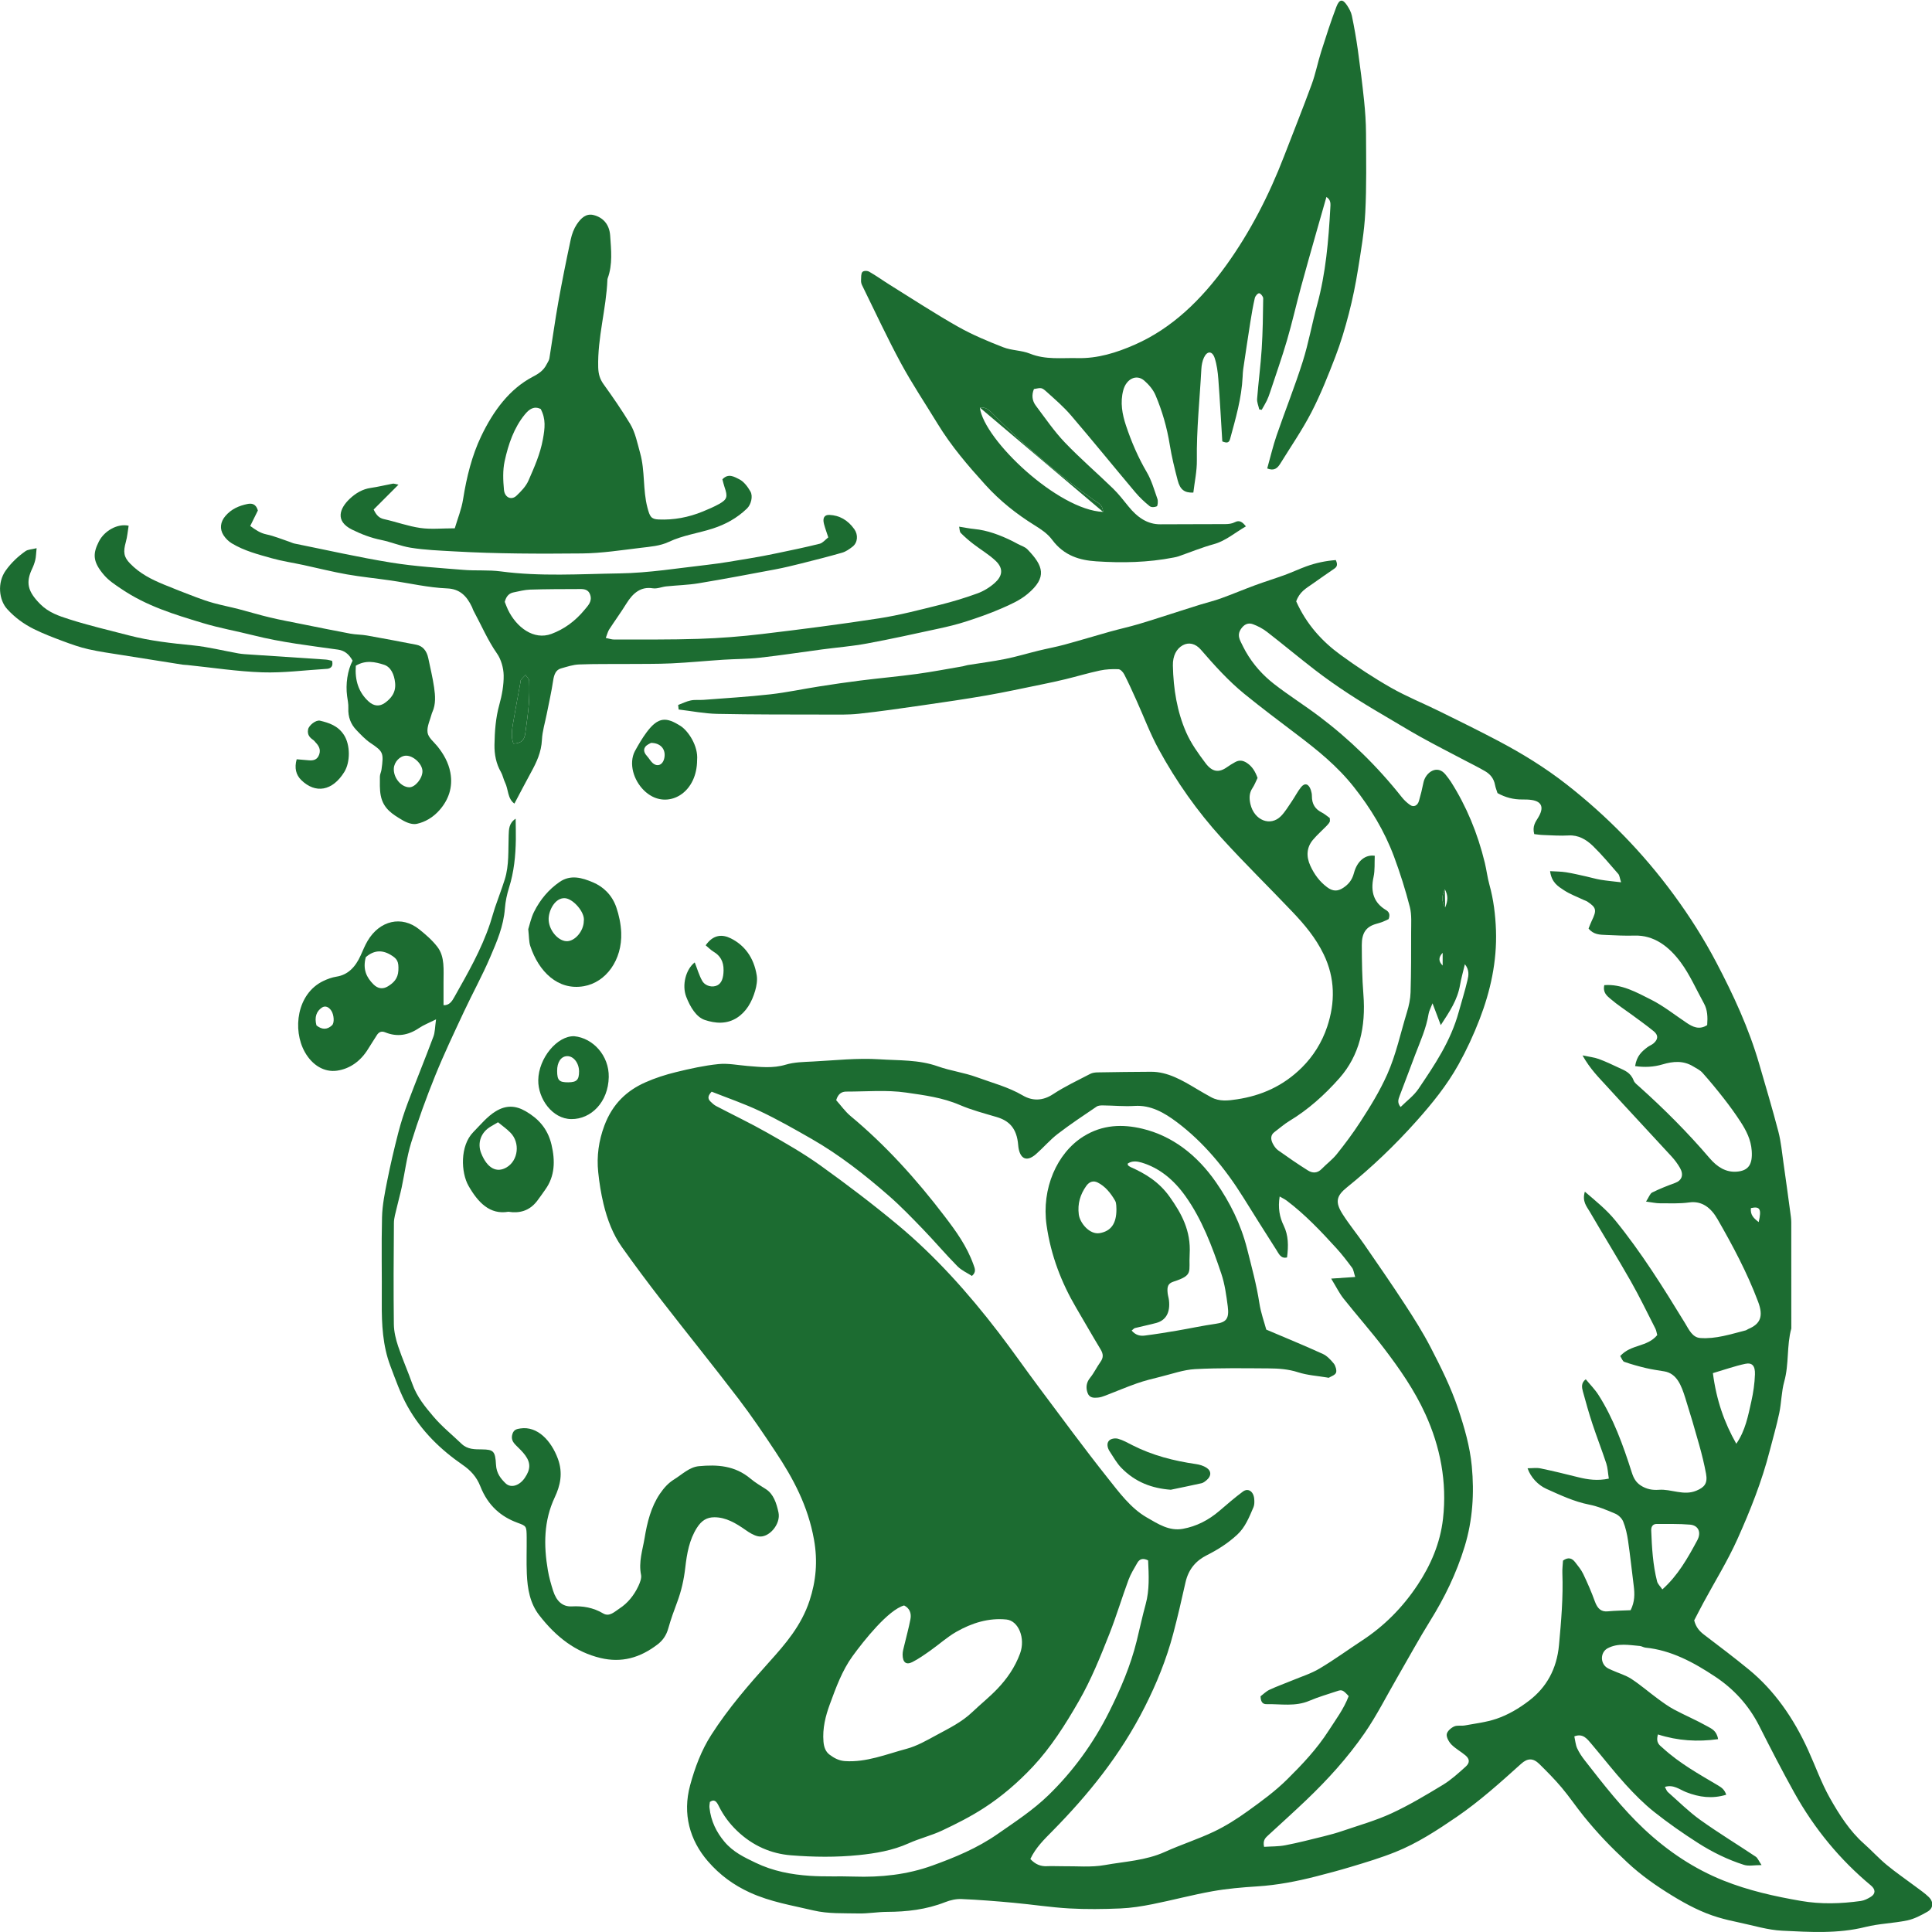
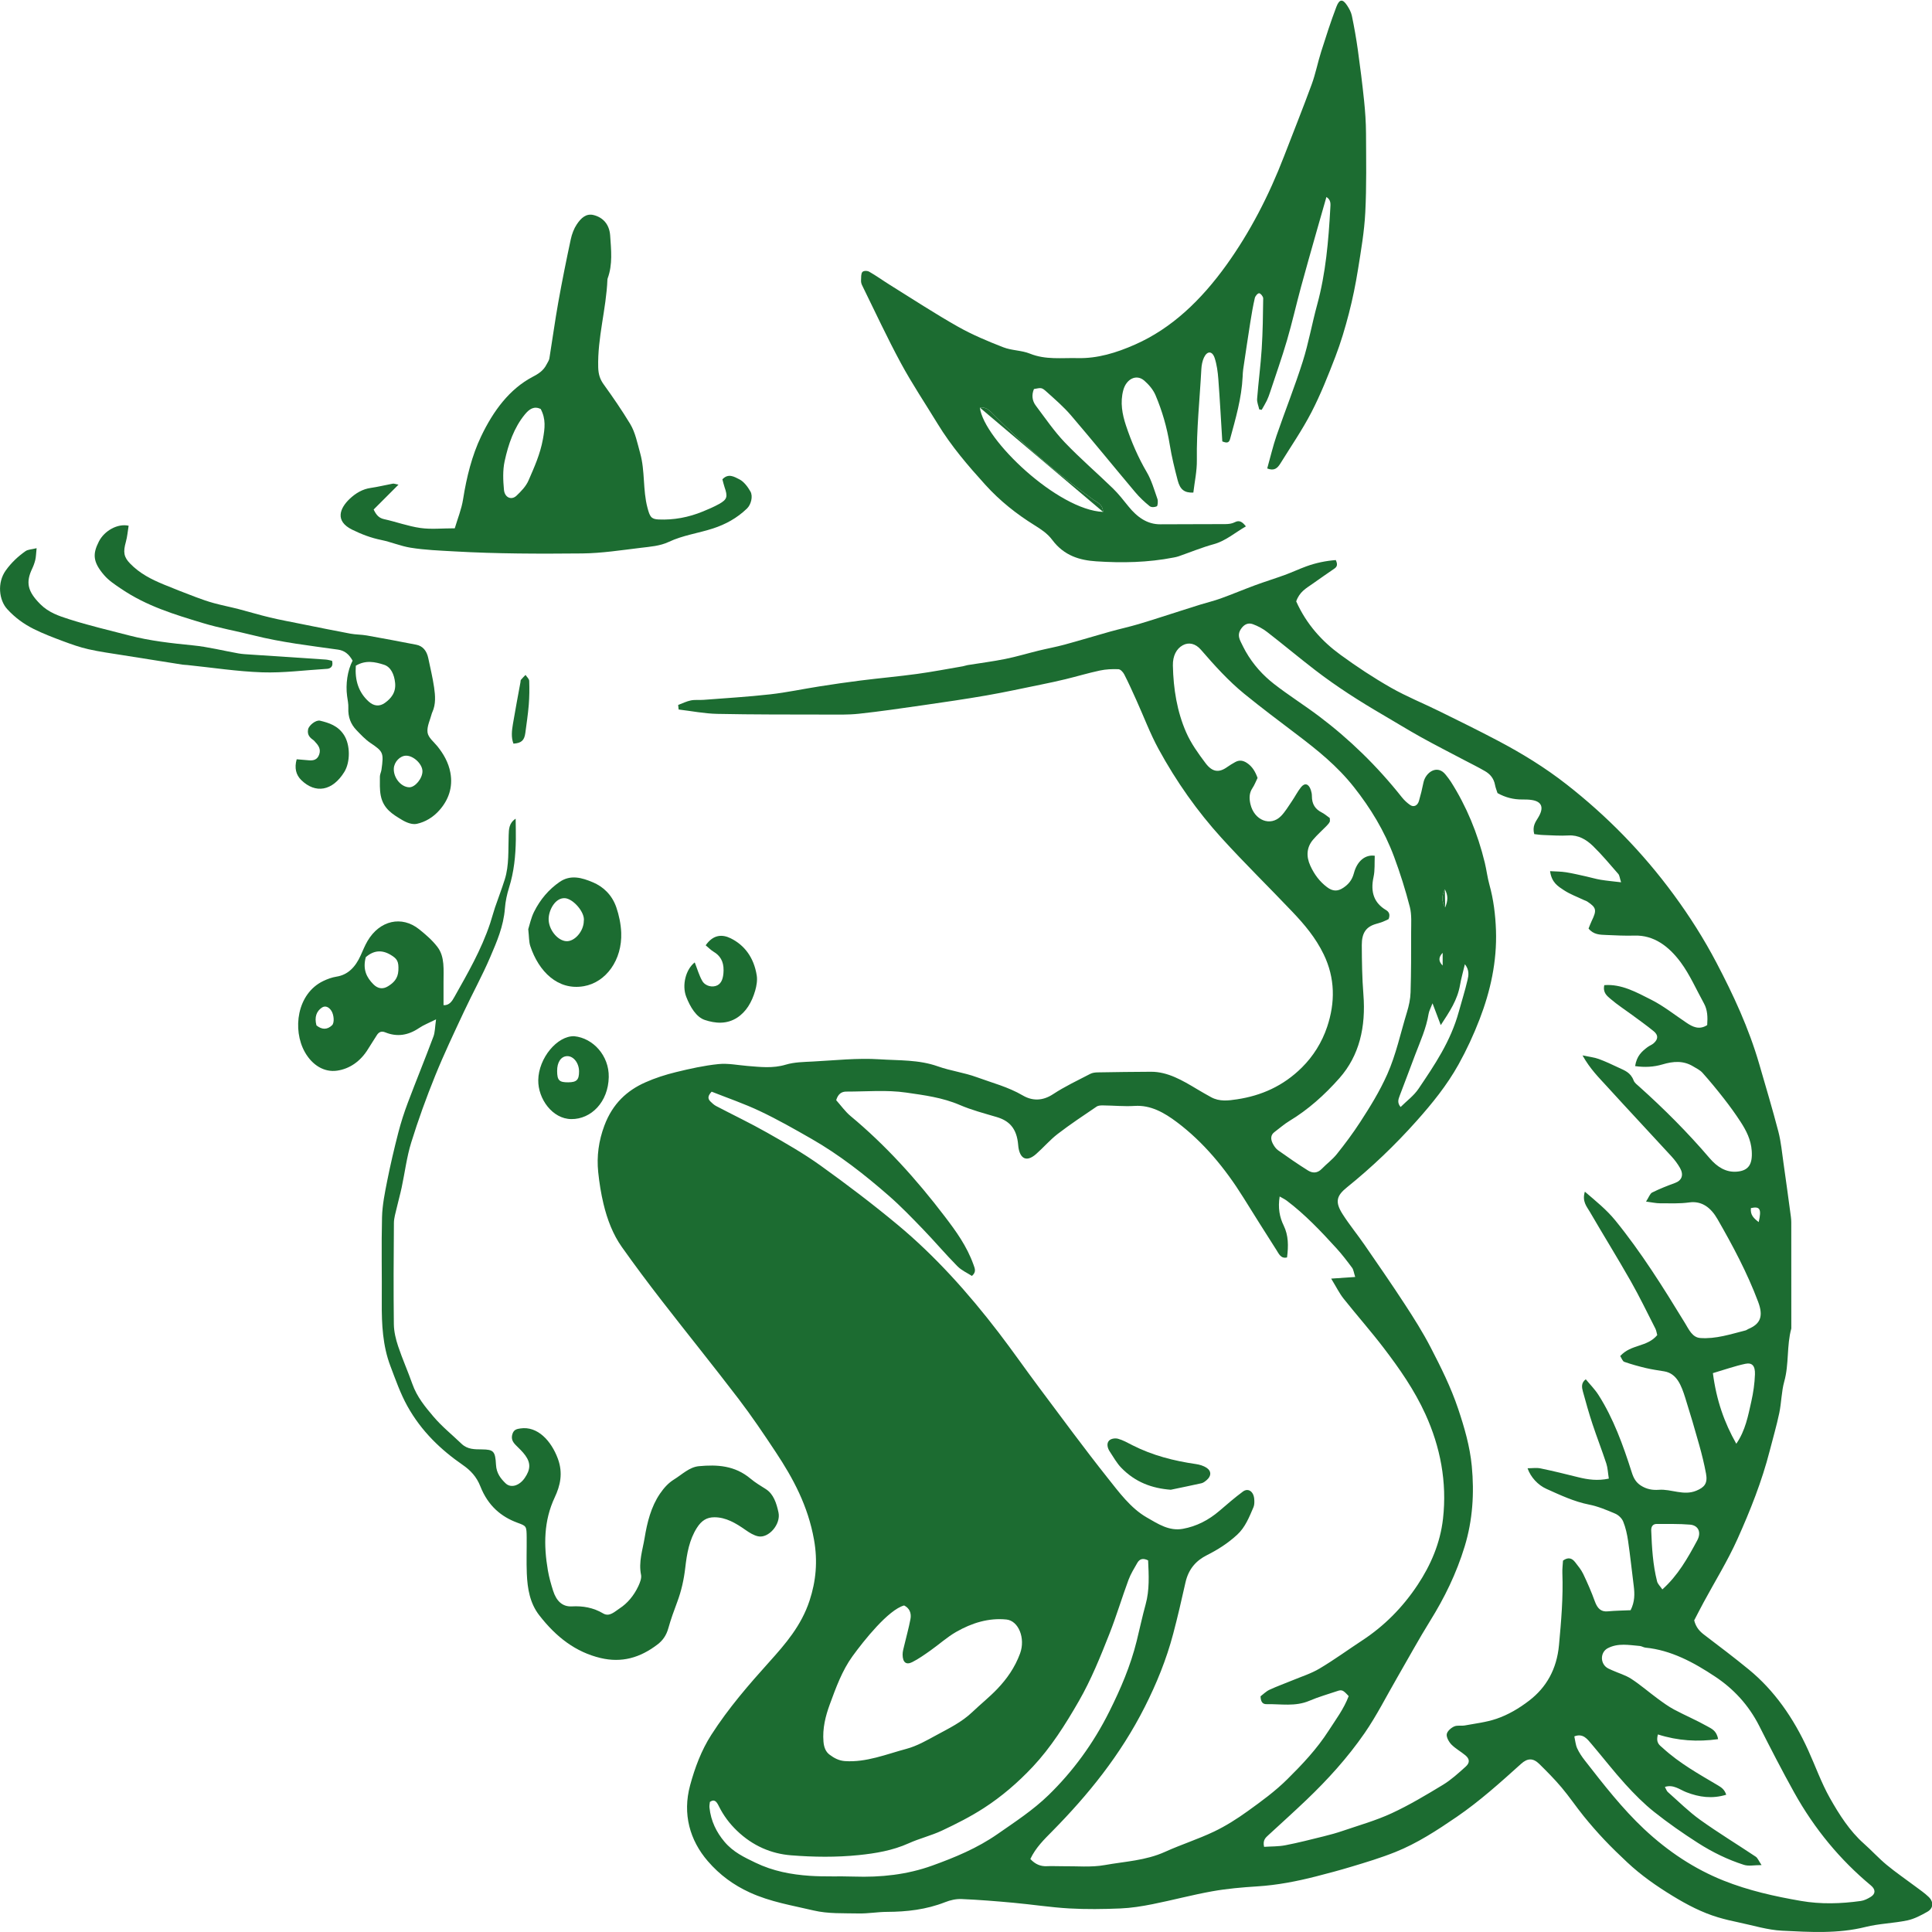
<svg xmlns="http://www.w3.org/2000/svg" version="1.1" id="Слой_1" x="0px" y="0px" width="100px" height="100px" viewBox="0 0 100 100" enable-background="new 0 0 100 100" xml:space="preserve">
  <g>
    <g>
      <path fill="#1C6C31" d="M35.101,36.489c0.218-0.081,0.432-0.19,0.654-0.235c0.216-0.044,0.441-0.013,0.661-0.03    c1.148-0.089,2.299-0.156,3.444-0.285c0.858-0.096,1.709-0.28,2.565-0.413c0.705-0.11,1.412-0.215,2.119-0.303    c0.976-0.122,1.956-0.209,2.931-0.342c0.789-0.108,1.574-0.26,2.361-0.394c0.084-0.014,0.165-0.049,0.248-0.062    c0.651-0.105,1.304-0.187,1.952-0.318c0.578-0.116,1.149-0.29,1.724-0.43c0.445-0.109,0.895-0.19,1.337-0.31    c0.788-0.214,1.572-0.454,2.359-0.674c0.494-0.138,0.993-0.246,1.485-0.392c0.737-0.22,1.47-0.463,2.205-0.696    c0.325-0.103,0.65-0.209,0.976-0.309c0.355-0.109,0.716-0.195,1.067-0.322c0.592-0.214,1.176-0.461,1.767-0.679    c0.513-0.189,1.034-0.349,1.547-0.536c0.372-0.136,0.736-0.307,1.108-0.443c0.501-0.183,1.014-0.287,1.529-0.327    c0.098,0.214,0.082,0.338-0.073,0.442c-0.384,0.258-0.762,0.531-1.143,0.796c-0.32,0.223-0.665,0.41-0.833,0.901    c0.533,1.189,1.342,2.072,2.285,2.76c0.848,0.619,1.721,1.195,2.616,1.705c0.82,0.467,1.685,0.813,2.525,1.228    c1.009,0.497,2.02,0.994,3.019,1.521c1.234,0.651,2.433,1.383,3.568,2.273c2.049,1.606,3.904,3.481,5.535,5.703    c0.812,1.105,1.555,2.274,2.206,3.514c0.869,1.657,1.67,3.375,2.213,5.246c0.337,1.163,0.685,2.322,0.991,3.497    c0.137,0.527,0.187,1.088,0.266,1.636c0.12,0.833,0.232,1.668,0.345,2.502c0.025,0.184,0.056,0.371,0.056,0.557    c0.004,1.831,0.002,3.662,0.002,5.492c-0.245,0.888-0.113,1.848-0.365,2.744c-0.146,0.52-0.146,1.099-0.259,1.637    c-0.137,0.653-0.325,1.291-0.49,1.936c-0.41,1.603-1.013,3.108-1.668,4.57c-0.514,1.147-1.169,2.198-1.76,3.294    c-0.167,0.31-0.328,0.626-0.485,0.927c0.094,0.371,0.29,0.574,0.526,0.753c0.771,0.587,1.545,1.17,2.299,1.789    c1.308,1.072,2.31,2.494,3.073,4.173c0.374,0.823,0.685,1.698,1.119,2.469c0.493,0.876,1.037,1.723,1.757,2.362    c0.404,0.358,0.778,0.77,1.19,1.111c0.484,0.4,0.996,0.748,1.494,1.122c0.23,0.173,0.47,0.334,0.681,0.538    c0.268,0.26,0.244,0.587-0.069,0.765c-0.334,0.189-0.684,0.374-1.043,0.449c-0.716,0.149-1.452,0.161-2.162,0.339    c-1.432,0.358-2.873,0.263-4.309,0.193c-0.751-0.036-1.496-0.271-2.243-0.427c-0.364-0.076-0.728-0.16-1.087-0.268    c-0.819-0.245-1.589-0.646-2.342-1.106c-0.825-0.504-1.625-1.058-2.358-1.746c-0.401-0.376-0.799-0.76-1.181-1.164    c-0.368-0.39-0.725-0.799-1.068-1.223c-0.389-0.481-0.742-1.007-1.139-1.477c-0.363-0.431-0.756-0.826-1.15-1.215    c-0.327-0.322-0.616-0.311-0.947-0.012c-1.078,0.973-2.158,1.943-3.33,2.745c-1.023,0.7-2.054,1.372-3.178,1.821    c-0.753,0.301-1.515,0.531-2.282,0.761c-0.604,0.182-1.209,0.344-1.817,0.499c-1.01,0.259-2.02,0.453-3.05,0.518    c-0.776,0.049-1.555,0.116-2.324,0.253c-1.036,0.185-2.06,0.461-3.094,0.667c-0.551,0.11-1.108,0.199-1.665,0.222    c-0.882,0.037-1.767,0.049-2.648-0.001c-0.963-0.055-1.922-0.205-2.884-0.293c-0.895-0.082-1.792-0.155-2.689-0.193    c-0.283-0.012-0.58,0.055-0.851,0.162c-0.98,0.385-1.985,0.498-3.007,0.502c-0.491,0.002-0.981,0.092-1.471,0.082    c-0.779-0.017-1.575,0.024-2.333-0.155c-1.106-0.262-2.229-0.439-3.305-0.933c-0.824-0.378-1.546-0.898-2.171-1.623    c-0.928-1.077-1.315-2.437-0.913-3.921c0.246-0.909,0.582-1.811,1.095-2.61c0.899-1.401,1.945-2.601,3.014-3.79    c0.822-0.914,1.646-1.861,2.073-3.158c0.332-1.008,0.431-2.038,0.231-3.157c-0.313-1.757-1.08-3.171-1.971-4.518    c-0.624-0.944-1.257-1.883-1.934-2.769c-1.307-1.712-2.653-3.377-3.971-5.077c-0.706-0.911-1.4-1.838-2.072-2.787    c-0.457-0.645-0.754-1.418-0.949-2.234c-0.127-0.531-0.215-1.082-0.272-1.632c-0.087-0.835,0.027-1.633,0.317-2.411    c0.43-1.154,1.187-1.825,2.115-2.239c0.517-0.231,1.056-0.402,1.596-0.534c0.725-0.177,1.457-0.34,2.193-0.415    c0.497-0.051,1.006,0.056,1.509,0.097c0.657,0.053,1.306,0.133,1.968-0.065c0.455-0.137,0.941-0.14,1.415-0.165    c1.149-0.06,2.303-0.19,3.447-0.115c1.005,0.067,2.027,0.013,3.019,0.365c0.661,0.235,1.357,0.32,2.016,0.562    c0.798,0.293,1.618,0.499,2.383,0.946c0.498,0.291,1.029,0.284,1.562-0.066c0.617-0.405,1.276-0.714,1.922-1.05    c0.12-0.063,0.264-0.078,0.397-0.08c0.916-0.016,1.833-0.028,2.75-0.032c0.87-0.004,1.628,0.446,2.385,0.899    c0.24,0.144,0.482,0.282,0.726,0.416c0.437,0.24,0.895,0.179,1.348,0.111c1.238-0.188,2.379-0.675,3.361-1.653    c0.575-0.572,1.029-1.287,1.301-2.1c0.419-1.251,0.417-2.519-0.18-3.751c-0.423-0.872-0.999-1.547-1.611-2.192    c-1.219-1.284-2.476-2.511-3.674-3.829c-1.251-1.377-2.336-2.908-3.264-4.609c-0.436-0.8-0.766-1.685-1.148-2.529    c-0.202-0.447-0.403-0.897-0.625-1.329c-0.063-0.123-0.197-0.266-0.303-0.27c-0.32-0.013-0.647,0.002-0.962,0.069    c-0.594,0.127-1.18,0.303-1.771,0.447c-0.413,0.101-0.828,0.189-1.244,0.274c-0.951,0.194-1.901,0.402-2.855,0.568    c-1.088,0.189-2.18,0.348-3.271,0.505c-1.108,0.159-2.216,0.322-3.327,0.442c-0.574,0.062-1.154,0.044-1.731,0.043    c-1.868-0.004-3.736,0.003-5.603-0.036c-0.667-0.014-1.332-0.147-1.998-0.226C35.117,36.643,35.109,36.566,35.101,36.489z     M88.364,53.059c0.031-0.424,0.014-0.792-0.166-1.119c-0.395-0.716-0.734-1.494-1.203-2.128c-0.622-0.841-1.399-1.416-2.39-1.386    c-0.492,0.015-0.984-0.011-1.476-0.032c-0.32-0.013-0.648-0.014-0.906-0.333c0.055-0.134,0.101-0.266,0.16-0.388    c0.274-0.564,0.248-0.694-0.221-1.006c-0.059-0.039-0.127-0.056-0.19-0.086c-0.344-0.165-0.703-0.293-1.026-0.506    c-0.295-0.195-0.635-0.387-0.715-0.985c0.301,0.019,0.565,0.017,0.825,0.058c0.35,0.055,0.697,0.14,1.044,0.216    c0.249,0.055,0.496,0.131,0.747,0.172c0.327,0.054,0.656,0.082,1.06,0.131c-0.071-0.222-0.082-0.359-0.143-0.429    c-0.429-0.492-0.85-0.999-1.31-1.446c-0.357-0.348-0.769-0.578-1.259-0.549c-0.44,0.026-0.882-0.008-1.323-0.023    c-0.162-0.005-0.323-0.032-0.461-0.047c-0.106-0.403,0.061-0.622,0.202-0.852c0.311-0.51,0.204-0.827-0.318-0.912    c-0.168-0.027-0.339-0.029-0.508-0.028c-0.445,0.004-0.869-0.103-1.277-0.331c-0.045-0.145-0.101-0.276-0.127-0.416    c-0.065-0.358-0.267-0.572-0.514-0.717c-0.363-0.212-0.737-0.393-1.106-0.588c-0.742-0.392-1.489-0.771-2.224-1.18    c-0.665-0.37-1.318-0.774-1.978-1.159c-1.195-0.697-2.369-1.444-3.491-2.307c-0.836-0.643-1.651-1.327-2.486-1.973    c-0.225-0.174-0.479-0.308-0.735-0.402c-0.238-0.088-0.457-0.003-0.629,0.264c-0.161,0.25-0.096,0.458,0.016,0.681    c0.078,0.154,0.151,0.312,0.236,0.46c0.392,0.689,0.899,1.243,1.469,1.687c0.762,0.593,1.569,1.098,2.338,1.678    c1.564,1.179,2.995,2.566,4.276,4.182c0.127,0.16,0.279,0.302,0.439,0.41c0.183,0.124,0.38,0.026,0.449-0.211    c0.09-0.31,0.169-0.625,0.232-0.945c0.106-0.536,0.717-0.969,1.151-0.416c0.093,0.119,0.189,0.236,0.271,0.365    c0.802,1.261,1.385,2.661,1.756,4.193c0.09,0.374,0.135,0.766,0.238,1.134c0.214,0.769,0.312,1.565,0.34,2.365    c0.055,1.617-0.288,3.147-0.845,4.594c-0.312,0.812-0.679,1.603-1.092,2.345c-0.608,1.091-1.372,2.028-2.165,2.918    c-1.129,1.267-2.336,2.417-3.617,3.449c-0.545,0.439-0.617,0.759-0.217,1.386c0.351,0.55,0.76,1.045,1.128,1.579    c0.704,1.021,1.409,2.039,2.09,3.083c0.471,0.722,0.936,1.457,1.339,2.236c0.527,1.019,1.043,2.049,1.421,3.174    c0.322,0.96,0.609,1.942,0.706,2.963c0.134,1.404,0.047,2.8-0.367,4.158c-0.43,1.408-1.048,2.665-1.788,3.854    c-0.59,0.949-1.13,1.944-1.694,2.917c-0.562,0.97-1.074,1.991-1.699,2.895c-0.891,1.288-1.921,2.416-3.009,3.456    c-0.647,0.618-1.308,1.213-1.964,1.817c-0.147,0.136-0.308,0.26-0.229,0.613c0.368-0.025,0.741-0.013,1.103-0.083    c0.667-0.128,1.328-0.3,1.991-0.463c0.331-0.082,0.661-0.172,0.986-0.284c0.844-0.289,1.704-0.529,2.521-0.907    c0.907-0.419,1.784-0.944,2.655-1.472c0.419-0.254,0.803-0.604,1.182-0.946c0.221-0.2,0.204-0.396-0.017-0.581    c-0.234-0.196-0.501-0.337-0.719-0.555c-0.127-0.127-0.272-0.378-0.248-0.537c0.024-0.162,0.229-0.334,0.384-0.403    c0.167-0.075,0.371-0.019,0.554-0.053c0.549-0.102,1.109-0.164,1.641-0.346c0.597-0.204,1.159-0.532,1.694-0.944    c0.882-0.679,1.423-1.62,1.538-2.873c0.113-1.234,0.221-2.474,0.174-3.723c-0.008-0.223,0.022-0.447,0.033-0.646    c0.261-0.188,0.46-0.138,0.629,0.083c0.147,0.193,0.309,0.381,0.416,0.605c0.22,0.461,0.427,0.934,0.603,1.422    c0.135,0.374,0.325,0.548,0.663,0.517c0.403-0.038,0.808-0.041,1.188-0.059c0.22-0.436,0.215-0.842,0.162-1.26    c-0.099-0.777-0.18-1.558-0.293-2.331c-0.05-0.342-0.127-0.691-0.253-0.999c-0.074-0.179-0.253-0.341-0.414-0.409    c-0.443-0.189-0.895-0.379-1.356-0.469c-0.769-0.152-1.486-0.49-2.208-0.815c-0.428-0.193-0.809-0.595-0.972-1.064    c0.245,0,0.465-0.037,0.675,0.007c0.649,0.134,1.294,0.293,1.939,0.454c0.511,0.128,1.019,0.198,1.593,0.074    c-0.049-0.307-0.057-0.56-0.13-0.781c-0.227-0.688-0.489-1.359-0.717-2.046c-0.182-0.552-0.341-1.116-0.495-1.681    c-0.058-0.211-0.1-0.448,0.148-0.633c0.218,0.265,0.466,0.511,0.658,0.811c0.771,1.207,1.274,2.595,1.724,4.01    c0.099,0.312,0.222,0.517,0.466,0.677c0.302,0.197,0.616,0.246,0.935,0.222c0.648-0.049,1.28,0.322,1.941,0.046    c0.418-0.174,0.594-0.375,0.501-0.882c-0.093-0.503-0.216-1-0.353-1.488c-0.228-0.816-0.467-1.628-0.721-2.432    c-0.202-0.639-0.431-1.263-1.086-1.374c-0.316-0.053-0.634-0.096-0.947-0.17c-0.379-0.09-0.756-0.194-1.127-0.324    c-0.084-0.029-0.137-0.191-0.208-0.299c0.569-0.625,1.383-0.446,1.917-1.084c-0.031-0.11-0.046-0.237-0.097-0.337    c-0.419-0.822-0.822-1.658-1.273-2.452c-0.69-1.214-1.422-2.392-2.122-3.597c-0.157-0.27-0.408-0.531-0.255-1.038    c0.571,0.492,1.117,0.925,1.577,1.49c1.333,1.636,2.478,3.464,3.605,5.311c0.204,0.334,0.379,0.744,0.792,0.774    c0.803,0.059,1.571-0.198,2.345-0.394c0.049-0.012,0.092-0.052,0.14-0.072c0.64-0.266,0.787-0.671,0.511-1.406    c-0.572-1.521-1.32-2.915-2.102-4.278c-0.341-0.594-0.808-0.959-1.464-0.868c-0.503,0.07-1.016,0.045-1.525,0.044    c-0.198,0-0.397-0.047-0.712-0.088c0.145-0.224,0.208-0.416,0.316-0.469c0.387-0.192,0.786-0.349,1.186-0.495    c0.35-0.128,0.462-0.415,0.256-0.777c-0.124-0.217-0.275-0.417-0.437-0.594c-1.114-1.214-2.24-2.413-3.35-3.632    c-0.416-0.457-0.86-0.888-1.259-1.599c0.356,0.076,0.604,0.099,0.837,0.184c0.353,0.129,0.698,0.293,1.043,0.455    c0.296,0.139,0.608,0.243,0.764,0.653c0.051,0.135,0.186,0.229,0.293,0.325c1.275,1.143,2.498,2.363,3.641,3.701    c0.395,0.462,0.849,0.745,1.411,0.699c0.593-0.049,0.819-0.362,0.77-1.077c-0.04-0.583-0.288-1.055-0.572-1.494    c-0.272-0.42-0.565-0.822-0.867-1.21c-0.357-0.458-0.725-0.905-1.107-1.333c-0.132-0.148-0.316-0.23-0.48-0.331    c-0.516-0.316-1.048-0.267-1.587-0.107c-0.458,0.136-0.919,0.161-1.422,0.089c0.081-0.534,0.356-0.766,0.641-0.982    c0.1-0.076,0.219-0.114,0.314-0.196c0.244-0.214,0.252-0.426,0.004-0.629c-0.362-0.296-0.74-0.563-1.113-0.839    c-0.373-0.276-0.762-0.524-1.118-0.831c-0.173-0.149-0.411-0.32-0.324-0.713c0.885-0.072,1.662,0.368,2.432,0.756    c0.631,0.318,1.213,0.783,1.815,1.185C87.618,53.159,87.956,53.32,88.364,53.059z M66.617,65.084    c-0.323,0.081-0.428-0.197-0.554-0.392c-0.573-0.892-1.136-1.794-1.699-2.696c-0.965-1.547-2.085-2.889-3.444-3.911    c-0.667-0.502-1.365-0.895-2.188-0.843c-0.541,0.035-1.085-0.021-1.628-0.026c-0.116-0.001-0.25-0.002-0.347,0.064    c-0.676,0.458-1.357,0.91-2.011,1.412c-0.394,0.303-0.737,0.705-1.116,1.039c-0.578,0.508-0.882,0.134-0.929-0.463    c-0.07-0.881-0.478-1.263-1.114-1.451c-0.639-0.19-1.287-0.357-1.906-0.623c-0.901-0.388-1.844-0.507-2.771-0.642    c-1.021-0.149-2.067-0.05-3.102-0.052c-0.232,0-0.425,0.102-0.527,0.445c0.245,0.274,0.469,0.592,0.742,0.819    c1.8,1.495,3.403,3.262,4.883,5.206c0.576,0.756,1.136,1.523,1.481,2.487c0.072,0.2,0.159,0.377-0.08,0.585    c-0.239-0.156-0.532-0.28-0.756-0.507c-0.607-0.614-1.174-1.285-1.775-1.908c-0.575-0.596-1.151-1.194-1.763-1.729    c-1.269-1.11-2.585-2.136-4.001-2.947c-0.88-0.504-1.764-1.007-2.67-1.436c-0.827-0.392-1.685-0.684-2.507-1.01    c-0.183,0.195-0.226,0.348-0.066,0.505c0.092,0.09,0.189,0.181,0.296,0.237c0.879,0.461,1.772,0.886,2.64,1.378    c0.936,0.531,1.876,1.066,2.765,1.703c1.356,0.973,2.696,1.988,3.996,3.07c1.922,1.598,3.637,3.505,5.226,5.578    c0.713,0.93,1.388,1.903,2.092,2.843c1.167,1.559,2.322,3.134,3.525,4.649c0.614,0.773,1.211,1.591,2.04,2.07    c0.6,0.346,1.17,0.722,1.877,0.593c0.701-0.128,1.324-0.443,1.899-0.937c0.396-0.34,0.792-0.683,1.205-0.989    c0.273-0.203,0.553-0.011,0.588,0.374c0.013,0.141,0.014,0.309-0.036,0.427c-0.224,0.524-0.431,1.049-0.846,1.431    c-0.488,0.449-1.012,0.779-1.571,1.06c-0.529,0.267-0.944,0.689-1.106,1.414c-0.198,0.889-0.403,1.777-0.635,2.654    c-0.353,1.337-0.864,2.583-1.467,3.777c-1.27,2.515-2.946,4.568-4.791,6.44c-0.416,0.422-0.855,0.843-1.136,1.439    c0.259,0.279,0.537,0.388,0.856,0.372c0.271-0.014,0.543,0.006,0.815,0.002c0.73-0.01,1.47,0.068,2.186-0.061    c1.042-0.188,2.109-0.228,3.118-0.685c0.835-0.378,1.701-0.651,2.53-1.046c0.605-0.288,1.19-0.658,1.75-1.062    c0.704-0.507,1.415-1.023,2.047-1.65c0.767-0.76,1.522-1.553,2.14-2.515c0.37-0.577,0.782-1.117,1.035-1.785    c-0.284-0.314-0.352-0.344-0.588-0.263c-0.482,0.164-0.972,0.3-1.443,0.502c-0.731,0.313-1.477,0.163-2.219,0.176    c-0.162,0.003-0.303-0.068-0.312-0.406c0.134-0.1,0.287-0.257,0.464-0.339c0.387-0.181,0.788-0.321,1.181-0.485    c0.473-0.197,0.964-0.348,1.41-0.613c0.755-0.449,1.478-0.976,2.218-1.462c1.109-0.729,2.068-1.675,2.863-2.876    c0.668-1.008,1.164-2.144,1.308-3.411c0.218-1.908-0.143-3.733-0.908-5.413c-0.576-1.264-1.345-2.361-2.147-3.414    c-0.675-0.886-1.405-1.708-2.095-2.577c-0.214-0.27-0.376-0.602-0.638-1.03c0.482-0.033,0.834-0.057,1.244-0.085    c-0.071-0.22-0.087-0.376-0.158-0.472c-0.259-0.349-0.524-0.696-0.81-1.01c-0.812-0.892-1.64-1.764-2.573-2.466    c-0.105-0.079-0.223-0.133-0.369-0.218c-0.096,0.595-0.003,1.071,0.208,1.503C66.694,63.949,66.693,64.489,66.617,65.084z     M68.829,42.341c0,0.081,0.019,0.157-0.004,0.2c-0.043,0.082-0.106,0.15-0.168,0.214c-0.231,0.237-0.478,0.453-0.694,0.708    c-0.333,0.392-0.365,0.859-0.14,1.349c0.211,0.46,0.488,0.823,0.862,1.105c0.297,0.225,0.552,0.23,0.844,0.034    c0.26-0.175,0.451-0.385,0.55-0.759c0.168-0.633,0.592-0.97,1.078-0.898c-0.017,0.363,0.014,0.747-0.062,1.096    c-0.177,0.811,0.046,1.356,0.64,1.711c0.162,0.097,0.23,0.233,0.139,0.472c-0.096,0.045-0.204,0.102-0.316,0.144    c-0.112,0.043-0.228,0.073-0.342,0.107c-0.5,0.145-0.733,0.457-0.73,1.093c0.004,0.851,0.016,1.705,0.083,2.55    c0.134,1.69-0.21,3.171-1.238,4.335c-0.778,0.881-1.635,1.643-2.594,2.22c-0.269,0.162-0.514,0.383-0.772,0.574    c-0.208,0.154-0.197,0.372-0.092,0.584c0.069,0.138,0.167,0.277,0.279,0.357c0.509,0.362,1.023,0.718,1.547,1.046    c0.234,0.146,0.486,0.153,0.714-0.082c0.256-0.264,0.551-0.477,0.783-0.768c0.422-0.528,0.831-1.075,1.206-1.653    c0.51-0.786,1.005-1.582,1.402-2.473c0.457-1.025,0.69-2.143,1.02-3.219c0.1-0.325,0.177-0.679,0.187-1.023    c0.031-1.039,0.03-2.079,0.029-3.119c-0.001-0.435,0.037-0.898-0.067-1.301c-0.228-0.884-0.502-1.755-0.816-2.599    c-0.504-1.353-1.225-2.525-2.071-3.597c-0.873-1.108-1.907-1.932-2.963-2.733c-0.911-0.691-1.826-1.377-2.718-2.103    c-0.813-0.662-1.538-1.464-2.247-2.284c-0.28-0.324-0.63-0.401-0.94-0.23c-0.325,0.179-0.52,0.545-0.51,1.05    c0.025,1.214,0.219,2.386,0.684,3.45c0.256,0.586,0.634,1.105,1.005,1.6c0.354,0.471,0.698,0.508,1.125,0.201    c0.129-0.093,0.266-0.172,0.402-0.249c0.212-0.12,0.403-0.103,0.621,0.042c0.271,0.18,0.428,0.443,0.546,0.773    c-0.088,0.179-0.16,0.371-0.266,0.528c-0.173,0.257-0.17,0.535-0.104,0.824c0.194,0.842,1.033,1.181,1.582,0.623    c0.215-0.219,0.384-0.507,0.566-0.772c0.162-0.237,0.296-0.506,0.472-0.724c0.199-0.246,0.402-0.174,0.509,0.151    c0.031,0.095,0.054,0.202,0.053,0.303c-0.003,0.434,0.184,0.685,0.495,0.846C68.551,42.12,68.688,42.241,68.829,42.341z     M85.814,89.774c-0.124,0.451,0.094,0.558,0.249,0.7c0.881,0.807,1.88,1.355,2.862,1.939c0.186,0.111,0.336,0.214,0.424,0.482    c-0.728,0.221-1.393,0.131-2.071-0.133c-0.334-0.13-0.665-0.415-1.104-0.271c0.064,0.113,0.093,0.212,0.151,0.262    c0.555,0.49,1.09,1.023,1.677,1.443c0.941,0.674,1.921,1.268,2.878,1.908c0.096,0.065,0.153,0.218,0.298,0.432    c-0.387,0-0.666,0.067-0.913-0.012c-0.829-0.264-1.627-0.652-2.384-1.137c-0.771-0.494-1.532-1.023-2.262-1.603    c-0.53-0.421-1.025-0.921-1.496-1.439c-0.6-0.661-1.157-1.382-1.74-2.067c-0.225-0.264-0.445-0.58-0.896-0.403    c0.048,0.213,0.064,0.436,0.146,0.615c0.104,0.229,0.247,0.438,0.396,0.629c0.972,1.248,1.943,2.495,3.068,3.551    c1.252,1.174,2.619,2.071,4.11,2.667c1.304,0.521,2.655,0.82,4.01,1.054c1.028,0.178,2.066,0.147,3.097,0.003    c0.179-0.025,0.359-0.115,0.521-0.216c0.254-0.16,0.247-0.385,0-0.59c-1.57-1.305-2.909-2.903-3.977-4.825    c-0.622-1.119-1.212-2.266-1.794-3.417c-0.566-1.119-1.353-1.941-2.277-2.557c-1.131-0.754-2.307-1.381-3.618-1.508    c-0.1-0.01-0.195-0.078-0.295-0.086c-0.555-0.046-1.114-0.164-1.653,0.114c-0.338,0.174-0.412,0.643-0.136,0.936    c0.097,0.103,0.236,0.151,0.361,0.208c0.33,0.15,0.682,0.245,0.989,0.444c0.472,0.307,0.911,0.69,1.37,1.027    c0.275,0.202,0.553,0.405,0.846,0.561c0.57,0.304,1.159,0.552,1.723,0.87c0.21,0.119,0.482,0.222,0.554,0.663    C87.873,90.166,86.845,90.104,85.814,89.774z M46.797,83.098c-0.815,0.223-2.082,1.816-2.671,2.627    c-0.535,0.737-0.857,1.623-1.178,2.498c-0.217,0.593-0.383,1.237-0.325,1.926c0.025,0.297,0.118,0.523,0.311,0.669    c0.242,0.184,0.494,0.315,0.8,0.336c1.104,0.076,2.139-0.355,3.19-0.636c0.532-0.142,1.042-0.434,1.545-0.708    c0.644-0.351,1.306-0.665,1.871-1.206c0.422-0.403,0.875-0.761,1.281-1.187c0.488-0.511,0.91-1.104,1.178-1.834    c0.288-0.787-0.08-1.695-0.709-1.758c-0.916-0.091-1.782,0.175-2.6,0.643c-0.465,0.266-0.886,0.649-1.333,0.964    c-0.305,0.215-0.612,0.433-0.936,0.597c-0.323,0.164-0.499,0.013-0.502-0.391c-0.001-0.158,0.049-0.318,0.086-0.473    c0.106-0.453,0.234-0.901,0.32-1.36C47.183,83.494,47.076,83.238,46.797,83.098z M59.426,80.765    c-0.265-0.131-0.44-0.08-0.561,0.133c-0.163,0.285-0.34,0.567-0.456,0.881c-0.339,0.917-0.623,1.866-0.979,2.772    c-0.472,1.199-0.954,2.392-1.584,3.489c-0.707,1.232-1.455,2.41-2.388,3.405c-0.781,0.832-1.624,1.552-2.533,2.139    c-0.693,0.448-1.425,0.817-2.158,1.162c-0.565,0.266-1.168,0.408-1.736,0.664c-0.836,0.376-1.716,0.52-2.582,0.609    c-1.162,0.119-2.343,0.104-3.508,0.011c-1.014-0.081-1.974-0.481-2.8-1.276c-0.377-0.363-0.692-0.777-0.938-1.275    c-0.104-0.209-0.212-0.383-0.459-0.212c-0.008,0.09-0.033,0.194-0.022,0.292c0.074,0.709,0.367,1.282,0.775,1.768    c0.453,0.539,1.025,0.805,1.605,1.085c0.909,0.439,1.852,0.614,2.812,0.68c0.762,0.052,1.527,0.013,2.29,0.039    c1.377,0.046,2.74-0.094,4.062-0.573c1.16-0.419,2.312-0.894,3.368-1.629c0.903-0.629,1.835-1.234,2.644-2.021    c1.241-1.208,2.304-2.644,3.142-4.323c0.579-1.161,1.093-2.348,1.416-3.653c0.156-0.63,0.29-1.268,0.462-1.891    C59.504,82.294,59.462,81.538,59.426,80.765z M74.574,53.06c-0.165-0.436-0.276-0.729-0.427-1.129    c-0.097,0.255-0.177,0.391-0.202,0.541c-0.124,0.759-0.431,1.425-0.693,2.114c-0.27,0.707-0.53,1.42-0.803,2.125    c-0.076,0.196-0.135,0.37,0.046,0.588c0.322-0.322,0.684-0.581,0.933-0.952c0.822-1.221,1.657-2.44,2.079-3.979    c0.15-0.547,0.322-1.085,0.451-1.639c0.054-0.231,0.109-0.511-0.136-0.822c-0.098,0.416-0.193,0.742-0.251,1.078    C75.434,51.764,75.042,52.343,74.574,53.06z M88.659,71.073c0.184,1.417,0.592,2.561,1.211,3.655    c0.471-0.678,0.613-1.448,0.78-2.197c0.101-0.452,0.17-0.925,0.186-1.391c0.016-0.446-0.146-0.624-0.5-0.549    C89.797,70.705,89.269,70.894,88.659,71.073z M86.043,82.267c0.8-0.713,1.315-1.622,1.807-2.54    c0.226-0.42,0.051-0.776-0.372-0.812c-0.572-0.049-1.148-0.03-1.722-0.036c-0.18-0.002-0.298,0.108-0.289,0.337    c0.034,0.889,0.085,1.778,0.303,2.634C85.805,81.991,85.928,82.098,86.043,82.267z M91.03,63.255    c0.156-0.679,0.066-0.826-0.403-0.725C90.587,62.89,90.776,63.058,91.03,63.255z M74.803,46.966    c0.142-0.349,0.16-0.605-0.018-0.937C74.617,46.377,74.603,46.633,74.803,46.966z M74.672,49.976c0-0.219,0-0.438,0-0.657    C74.462,49.532,74.438,49.748,74.672,49.976z" />
      <path fill="#1C6C31" d="M65.591,24.247c0.168-0.596,0.299-1.165,0.485-1.705c0.441-1.282,0.944-2.535,1.354-3.831    c0.303-0.956,0.481-1.969,0.747-2.943c0.444-1.625,0.587-3.306,0.68-5c0.011-0.2,0.045-0.416-0.202-0.572    c-0.177,0.618-0.348,1.209-0.515,1.802c-0.27,0.956-0.544,1.91-0.804,2.87c-0.247,0.914-0.457,1.843-0.722,2.748    c-0.265,0.905-0.579,1.788-0.873,2.68c-0.05,0.15-0.103,0.3-0.17,0.438c-0.08,0.166-0.177,0.32-0.266,0.479    c-0.042-0.008-0.085-0.015-0.127-0.023c-0.039-0.182-0.124-0.37-0.11-0.546c0.067-0.866,0.183-1.727,0.238-2.594    c0.055-0.866,0.067-1.738,0.077-2.607c0.001-0.094-0.133-0.261-0.208-0.264c-0.076-0.003-0.201,0.141-0.226,0.247    c-0.096,0.416-0.168,0.84-0.235,1.265c-0.128,0.808-0.247,1.618-0.367,2.428c-0.018,0.122-0.022,0.248-0.028,0.372    c-0.053,1.127-0.364,2.176-0.651,3.233c-0.06,0.219-0.184,0.208-0.402,0.123c-0.066-1.054-0.124-2.145-0.206-3.233    c-0.028-0.365-0.078-0.742-0.188-1.079c-0.125-0.382-0.391-0.383-0.558-0.023c-0.079,0.171-0.121,0.386-0.132,0.585    c-0.083,1.571-0.255,3.135-0.233,4.717c0.008,0.565-0.118,1.132-0.182,1.683c-0.461,0.016-0.683-0.15-0.81-0.633    c-0.159-0.607-0.31-1.221-0.411-1.844c-0.145-0.902-0.394-1.758-0.737-2.565c-0.126-0.297-0.355-0.556-0.582-0.754    c-0.408-0.355-0.929-0.087-1.086,0.493c-0.172,0.636-0.051,1.256,0.136,1.821c0.283,0.853,0.637,1.671,1.083,2.43    c0.241,0.41,0.384,0.912,0.549,1.383c0.038,0.108,0.014,0.357-0.031,0.378c-0.111,0.052-0.282,0.065-0.374-0.009    c-0.266-0.214-0.523-0.455-0.751-0.727c-1.109-1.317-2.198-2.661-3.316-3.967c-0.386-0.451-0.83-0.831-1.261-1.22    c-0.264-0.237-0.276-0.217-0.659-0.147c-0.131,0.308-0.091,0.611,0.093,0.856c0.488,0.649,0.954,1.333,1.499,1.903    c0.802,0.84,1.671,1.584,2.499,2.389c0.288,0.28,0.543,0.61,0.803,0.931c0.457,0.564,0.979,0.929,1.65,0.923    c1.119-0.01,2.238-0.001,3.357-0.01c0.166-0.001,0.346-0.019,0.496-0.098c0.234-0.122,0.389-0.02,0.573,0.216    c-0.558,0.319-1.048,0.753-1.659,0.92c-0.619,0.169-1.222,0.42-1.833,0.632c-0.081,0.028-0.166,0.044-0.25,0.06    c-1.328,0.261-2.668,0.286-4.004,0.197c-0.84-0.056-1.66-0.278-2.284-1.118c-0.241-0.324-0.588-0.551-0.915-0.754    c-0.921-0.572-1.782-1.25-2.548-2.097c-0.886-0.979-1.752-1.983-2.47-3.161c-0.633-1.04-1.308-2.045-1.893-3.125    c-0.711-1.314-1.347-2.689-2.012-4.04c-0.034-0.068-0.056-0.16-0.052-0.239c0.007-0.153-0.005-0.359,0.068-0.44    c0.069-0.077,0.255-0.073,0.356-0.016c0.364,0.207,0.71,0.458,1.068,0.681c1.167,0.725,2.322,1.483,3.509,2.154    c0.76,0.43,1.559,0.763,2.358,1.074c0.445,0.174,0.941,0.153,1.384,0.331c0.814,0.329,1.643,0.211,2.467,0.231    c1.026,0.026,2-0.273,2.963-0.697c1.901-0.836,3.432-2.302,4.744-4.13c1.213-1.69,2.192-3.58,2.977-5.618    c0.479-1.243,0.974-2.477,1.434-3.731c0.199-0.543,0.312-1.132,0.489-1.689c0.248-0.78,0.498-1.561,0.787-2.319    c0.157-0.411,0.328-0.413,0.554-0.07c0.104,0.158,0.207,0.342,0.247,0.534c0.121,0.581,0.225,1.169,0.308,1.76    c0.123,0.878,0.233,1.758,0.325,2.641c0.057,0.555,0.096,1.117,0.099,1.677c0.006,1.368,0.032,2.74-0.038,4.104    c-0.05,0.987-0.22,1.969-0.376,2.943c-0.123,0.769-0.278,1.535-0.472,2.282c-0.197,0.76-0.421,1.515-0.698,2.235    c-0.377,0.982-0.768,1.966-1.241,2.881c-0.483,0.932-1.071,1.782-1.616,2.665C66.12,24.23,65.953,24.391,65.591,24.247z     M50.718,21.098c0.208,1.668,4.047,5.306,6.378,5.398c-0.02-0.419-0.335-0.505-0.54-0.654c-1.784-1.298-3.487-2.733-5.091-4.347    C51.27,21.299,51.065,21.043,50.718,21.098z" />
      <path fill="#1C6C31" d="M22.57,52.762c-0.375,0.188-0.641,0.288-0.88,0.449c-0.562,0.381-1.14,0.472-1.75,0.223    c-0.182-0.074-0.327-0.034-0.445,0.162c-0.14,0.232-0.293,0.451-0.433,0.683c-0.403,0.669-0.982,1.047-1.613,1.138    c-0.665,0.097-1.287-0.281-1.669-0.959c-0.654-1.16-0.415-3.024,0.952-3.681c0.219-0.105,0.452-0.189,0.684-0.226    c0.585-0.091,0.977-0.487,1.252-1.099c0.114-0.253,0.219-0.515,0.356-0.748c0.628-1.066,1.771-1.329,2.676-0.601    c0.334,0.269,0.671,0.557,0.942,0.911c0.392,0.511,0.311,1.194,0.315,1.832c0.002,0.389,0,0.778,0,1.182    c0.305,0.018,0.445-0.216,0.562-0.425c0.686-1.222,1.391-2.433,1.853-3.819c0.089-0.266,0.158-0.542,0.248-0.808    c0.166-0.489,0.353-0.967,0.508-1.461c0.23-0.736,0.173-1.516,0.201-2.282c0.011-0.31,0.01-0.626,0.361-0.858    c0.004,0.397,0.015,0.736,0.01,1.074c-0.012,0.853-0.097,1.687-0.351,2.493c-0.108,0.342-0.187,0.712-0.215,1.076    c-0.07,0.93-0.422,1.732-0.762,2.526c-0.413,0.966-0.916,1.874-1.359,2.822c-0.513,1.097-1.034,2.192-1.492,3.323    c-0.455,1.125-0.874,2.277-1.237,3.451c-0.231,0.743-0.328,1.548-0.493,2.322c-0.076,0.358-0.177,0.707-0.258,1.064    c-0.058,0.255-0.142,0.515-0.144,0.774c-0.015,1.748-0.024,3.496-0.003,5.243c0.005,0.382,0.102,0.78,0.221,1.137    c0.221,0.661,0.503,1.291,0.735,1.948c0.242,0.685,0.67,1.193,1.089,1.689c0.443,0.523,0.968,0.941,1.454,1.409    c0.318,0.306,0.691,0.289,1.063,0.294c0.597,0.008,0.688,0.089,0.725,0.796c0.023,0.446,0.251,0.722,0.494,0.958    c0.281,0.272,0.724,0.119,0.994-0.276c0.297-0.434,0.316-0.765,0.032-1.162c-0.142-0.199-0.32-0.36-0.488-0.529    c-0.154-0.155-0.264-0.319-0.182-0.583c0.074-0.236,0.235-0.261,0.411-0.288c0.891-0.135,1.601,0.643,1.942,1.569    c0.274,0.745,0.122,1.393-0.163,1.998c-0.57,1.211-0.578,2.475-0.355,3.78c0.062,0.359,0.162,0.711,0.271,1.054    c0.17,0.532,0.483,0.835,0.971,0.809c0.564-0.03,1.106,0.059,1.624,0.367c0.322,0.191,0.599-0.102,0.85-0.265    c0.402-0.26,0.736-0.659,0.967-1.151c0.081-0.173,0.175-0.41,0.14-0.581c-0.136-0.669,0.08-1.285,0.182-1.901    c0.134-0.817,0.336-1.628,0.795-2.3c0.211-0.309,0.439-0.559,0.73-0.739c0.419-0.259,0.793-0.641,1.287-0.687    c0.939-0.087,1.854-0.042,2.673,0.646c0.248,0.208,0.523,0.37,0.791,0.54c0.402,0.255,0.552,0.734,0.655,1.206    c0.134,0.612-0.511,1.356-1.058,1.237c-0.225-0.049-0.445-0.186-0.647-0.328c-0.504-0.352-1.012-0.658-1.614-0.657    c-0.383,0.001-0.659,0.161-0.904,0.547c-0.391,0.617-0.517,1.325-0.601,2.06c-0.07,0.613-0.201,1.201-0.412,1.765    c-0.169,0.451-0.335,0.907-0.466,1.375c-0.105,0.377-0.298,0.638-0.562,0.839c-0.908,0.693-1.856,0.958-2.945,0.699    c-1.284-0.306-2.295-1.079-3.175-2.215c-0.477-0.616-0.609-1.36-0.642-2.151c-0.026-0.623-0.001-1.248-0.007-1.872    c-0.006-0.593-0.011-0.593-0.468-0.76c-0.851-0.311-1.533-0.879-1.93-1.888c-0.197-0.501-0.512-0.832-0.912-1.108    c-1.12-0.775-2.136-1.732-2.867-3.048c-0.356-0.641-0.612-1.371-0.88-2.079c-0.392-1.035-0.451-2.144-0.443-3.268    c0.011-1.477-0.025-2.956,0.013-4.432c0.017-0.631,0.146-1.265,0.269-1.884c0.167-0.838,0.362-1.668,0.574-2.491    c0.136-0.526,0.303-1.044,0.492-1.545c0.431-1.143,0.892-2.268,1.32-3.412C22.518,53.443,22.512,53.166,22.57,52.762z     M18.933,49.543c-0.171,0.641,0.048,1.056,0.394,1.404c0.23,0.232,0.488,0.267,0.755,0.103c0.28-0.172,0.516-0.389,0.538-0.821    c0.023-0.462-0.056-0.603-0.406-0.81C19.761,49.151,19.338,49.19,18.933,49.543z M16.38,53.075    c0.28,0.226,0.555,0.232,0.805-0.006c0.136-0.129,0.099-0.542-0.031-0.747c-0.131-0.206-0.321-0.283-0.492-0.17    C16.391,52.333,16.262,52.635,16.38,53.075z" />
      <path fill="#1C6C31" d="M23.539,27.345c0.147-0.499,0.349-0.987,0.43-1.503c0.181-1.147,0.46-2.265,0.934-3.257    c0.632-1.324,1.47-2.45,2.665-3.079c0.276-0.145,0.554-0.306,0.722-0.642c0.051-0.103,0.127-0.201,0.146-0.313    c0.158-0.97,0.289-1.947,0.462-2.913c0.195-1.09,0.414-2.174,0.645-3.253c0.059-0.274,0.166-0.556,0.312-0.773    c0.215-0.322,0.483-0.58,0.873-0.48c0.482,0.123,0.814,0.477,0.854,1.062c0.05,0.736,0.136,1.495-0.129,2.212    c-0.007,0.019-0.012,0.04-0.013,0.06c-0.06,1.531-0.518,2.998-0.477,4.548c0.01,0.361,0.092,0.616,0.284,0.883    c0.476,0.661,0.942,1.337,1.37,2.045c0.268,0.443,0.372,0.994,0.519,1.52c0.256,0.919,0.132,1.897,0.375,2.813    c0.122,0.459,0.185,0.596,0.576,0.613c0.785,0.034,1.551-0.108,2.295-0.414c0.287-0.118,0.575-0.24,0.85-0.394    c0.408-0.231,0.442-0.374,0.27-0.867c-0.044-0.128-0.073-0.264-0.111-0.403c0.312-0.333,0.624-0.126,0.878,0    c0.226,0.113,0.429,0.376,0.574,0.632c0.14,0.249,0.03,0.675-0.176,0.875c-0.522,0.507-1.124,0.828-1.762,1.036    c-0.761,0.249-1.548,0.346-2.296,0.698c-0.448,0.211-0.959,0.246-1.446,0.305c-1.008,0.121-2.019,0.28-3.03,0.29    c-2.206,0.021-4.415,0.02-6.618-0.106c-0.753-0.043-1.518-0.07-2.27-0.192c-0.512-0.083-1.01-0.297-1.521-0.401    c-0.518-0.105-1.008-0.291-1.493-0.529c-0.926-0.455-0.627-1.124-0.139-1.591c0.317-0.302,0.677-0.512,1.09-0.571    c0.385-0.055,0.766-0.151,1.149-0.222c0.059-0.011,0.124,0.02,0.294,0.052c-0.472,0.473-0.875,0.876-1.285,1.286    c0.144,0.312,0.297,0.446,0.538,0.499c0.628,0.138,1.246,0.367,1.878,0.457C22.309,27.407,22.874,27.345,23.539,27.345z     M27.985,21.166c-0.348-0.158-0.586,0.001-0.824,0.292c-0.554,0.678-0.849,1.528-1.042,2.419c-0.101,0.465-0.08,0.989-0.034,1.475    c0.038,0.405,0.388,0.555,0.651,0.304c0.234-0.224,0.486-0.477,0.621-0.789c0.296-0.682,0.602-1.351,0.745-2.139    C28.204,22.164,28.263,21.688,27.985,21.166z" />
-       <path fill="#1C6C31" d="M26.626,41.594c-0.359-0.251-0.31-0.739-0.482-1.085c-0.086-0.173-0.121-0.386-0.216-0.549    c-0.247-0.425-0.342-0.913-0.334-1.407c0.012-0.699,0.061-1.394,0.25-2.074c0.135-0.485,0.234-1.015,0.226-1.522    c-0.006-0.381-0.137-0.833-0.339-1.121c-0.485-0.691-0.823-1.49-1.229-2.239c-0.028-0.051-0.042-0.114-0.067-0.168    c-0.288-0.609-0.655-0.947-1.293-0.973c-0.976-0.041-1.946-0.27-2.92-0.411c-0.756-0.11-1.517-0.183-2.27-0.316    c-0.752-0.133-1.497-0.323-2.246-0.484c-0.549-0.118-1.105-0.199-1.647-0.352c-0.7-0.198-1.41-0.377-2.062-0.77    c-0.16-0.097-0.315-0.246-0.426-0.417c-0.213-0.329-0.163-0.69,0.087-0.988c0.318-0.379,0.719-0.54,1.139-0.629    c0.219-0.046,0.448-0.026,0.551,0.333c-0.122,0.248-0.251,0.507-0.396,0.802c0.275,0.202,0.521,0.369,0.83,0.434    c0.412,0.086,0.811,0.256,1.216,0.391c0.081,0.027,0.161,0.069,0.243,0.085c1.667,0.335,3.329,0.714,5.003,0.985    c1.241,0.201,2.496,0.275,3.746,0.378c0.642,0.053,1.293-0.006,1.931,0.079c2.048,0.273,4.1,0.134,6.148,0.103    c1.517-0.023,3.033-0.273,4.547-0.444c0.725-0.082,1.447-0.212,2.169-0.331c0.469-0.077,0.937-0.166,1.404-0.264    c0.747-0.156,1.496-0.309,2.238-0.496c0.162-0.041,0.301-0.218,0.445-0.329c-0.089-0.274-0.166-0.48-0.222-0.694    c-0.081-0.311,0.017-0.48,0.282-0.469c0.511,0.022,0.948,0.261,1.287,0.738c0.211,0.297,0.176,0.696-0.089,0.904    c-0.166,0.13-0.348,0.257-0.537,0.312c-0.703,0.203-1.412,0.381-2.12,0.559c-0.447,0.112-0.894,0.221-1.345,0.306    c-1.321,0.249-2.642,0.499-3.967,0.719c-0.553,0.092-1.115,0.103-1.672,0.161c-0.235,0.024-0.475,0.135-0.702,0.099    c-0.607-0.096-1.017,0.23-1.364,0.79c-0.284,0.46-0.6,0.891-0.893,1.343c-0.067,0.104-0.099,0.243-0.174,0.437    c0.18,0.036,0.305,0.082,0.43,0.082c1.46-0.004,2.92,0.013,4.379-0.035c1.098-0.036,2.198-0.121,3.292-0.252    c2.022-0.241,4.042-0.5,6.057-0.812c1.052-0.163,2.094-0.438,3.134-0.696c0.654-0.162,1.305-0.359,1.945-0.593    c0.315-0.115,0.629-0.304,0.895-0.541c0.372-0.331,0.494-0.727,0.036-1.155c-0.357-0.333-0.771-0.573-1.152-0.868    c-0.224-0.173-0.442-0.361-0.646-0.568c-0.058-0.059-0.055-0.206-0.082-0.321c0.284,0.044,0.529,0.095,0.776,0.119    c0.694,0.067,1.348,0.315,1.988,0.63c0.093,0.046,0.184,0.096,0.275,0.146c0.169,0.092,0.366,0.142,0.502,0.283    c0.817,0.847,1.034,1.44,0.002,2.304c-0.404,0.338-0.889,0.548-1.356,0.752c-0.598,0.261-1.211,0.474-1.826,0.673    c-0.472,0.153-0.954,0.268-1.435,0.372c-1.232,0.267-2.464,0.54-3.701,0.768c-0.768,0.142-1.546,0.203-2.319,0.306    c-1.076,0.143-2.15,0.309-3.228,0.429c-0.624,0.07-1.253,0.063-1.88,0.104c-0.895,0.058-1.789,0.147-2.685,0.189    c-0.763,0.035-1.527,0.025-2.291,0.031c-0.832,0.007-1.664-0.008-2.495,0.025c-0.314,0.012-0.627,0.119-0.936,0.206    c-0.262,0.074-0.356,0.309-0.404,0.63c-0.087,0.585-0.22,1.16-0.334,1.74c-0.086,0.439-0.224,0.874-0.246,1.318    c-0.032,0.657-0.281,1.171-0.563,1.687C27.199,40.502,26.92,41.04,26.626,41.594z M26.126,31.152    c0.058,0.144,0.104,0.277,0.163,0.401c0.439,0.917,1.338,1.599,2.255,1.257c0.648-0.241,1.228-0.655,1.714-1.248    c0.178-0.218,0.408-0.433,0.288-0.781c-0.111-0.32-0.388-0.293-0.623-0.292c-0.829,0.002-1.659,0.003-2.488,0.029    c-0.284,0.009-0.568,0.087-0.85,0.143C26.372,30.703,26.209,30.834,26.126,31.152z M26.576,38.491    c0.41-0.026,0.564-0.166,0.615-0.551c0.064-0.485,0.138-0.97,0.178-1.458c0.033-0.41,0.037-0.826,0.023-1.237    c-0.004-0.106-0.124-0.207-0.191-0.31c-0.08,0.084-0.164,0.164-0.239,0.255c-0.02,0.024-0.014,0.079-0.022,0.119    c-0.131,0.722-0.27,1.441-0.391,2.166C26.492,37.812,26.449,38.161,26.576,38.491z" />
      <path fill="#1C6C31" d="M18.25,34.195c-0.194-0.347-0.425-0.524-0.756-0.571c-1.462-0.206-2.929-0.374-4.374-0.739    c-0.876-0.221-1.764-0.376-2.631-0.639c-1.446-0.437-2.898-0.873-4.217-1.769c-0.309-0.21-0.634-0.417-0.886-0.711    c-0.592-0.687-0.591-1.103-0.269-1.736c0.285-0.562,0.973-0.945,1.541-0.819c-0.046,0.278-0.068,0.566-0.142,0.832    c-0.15,0.533-0.11,0.787,0.217,1.125c0.512,0.528,1.119,0.827,1.742,1.085c0.554,0.229,1.112,0.446,1.671,0.657    c0.304,0.115,0.612,0.222,0.922,0.307c0.426,0.116,0.858,0.2,1.285,0.31c0.542,0.14,1.08,0.305,1.623,0.434    c0.548,0.13,1.101,0.231,1.652,0.342c0.834,0.167,1.668,0.339,2.504,0.494c0.284,0.053,0.576,0.045,0.861,0.096    c0.851,0.15,1.701,0.313,2.551,0.477c0.33,0.064,0.542,0.301,0.625,0.702c0.104,0.501,0.226,0.999,0.3,1.507    c0.062,0.427,0.096,0.869-0.09,1.279c-0.008,0.018-0.018,0.036-0.023,0.055c-0.086,0.335-0.269,0.691-0.226,0.999    c0.037,0.268,0.326,0.487,0.512,0.718c0.313,0.389,0.572,0.835,0.669,1.361c0.142,0.772-0.103,1.419-0.567,1.945    c-0.331,0.375-0.739,0.611-1.167,0.705c-0.242,0.053-0.539-0.064-0.772-0.205c-0.463-0.28-0.963-0.562-1.098-1.261    c-0.061-0.313-0.044-0.65-0.044-0.977c0-0.119,0.065-0.235,0.082-0.357c0.125-0.888,0.088-0.941-0.577-1.39    c-0.261-0.177-0.493-0.426-0.723-0.665c-0.283-0.295-0.437-0.666-0.415-1.143c0.009-0.203-0.036-0.41-0.064-0.615    C17.884,35.41,17.983,34.712,18.25,34.195z M18.417,34.457c-0.055,0.762,0.144,1.378,0.662,1.851    c0.282,0.258,0.578,0.265,0.844,0.073c0.303-0.219,0.579-0.523,0.528-1.034c-0.044-0.441-0.223-0.825-0.57-0.938    C19.416,34.258,18.924,34.152,18.417,34.457z M21.179,40.75c0.306,0.009,0.693-0.463,0.687-0.836    c-0.006-0.371-0.465-0.804-0.847-0.8c-0.313,0.003-0.616,0.319-0.635,0.66C20.358,40.252,20.754,40.738,21.179,40.75z" />
      <path fill="#1C6C31" d="M1.895,28.374c-0.03,0.286-0.031,0.447-0.066,0.597c-0.037,0.158-0.093,0.314-0.161,0.456    c-0.344,0.721-0.245,1.183,0.424,1.851c0.429,0.429,0.963,0.606,1.476,0.77c1.028,0.329,2.075,0.572,3.115,0.843    c1.092,0.284,2.199,0.403,3.31,0.514c0.787,0.078,1.567,0.278,2.351,0.416c0.201,0.035,0.405,0.045,0.608,0.058    c1.301,0.087,2.603,0.171,3.905,0.26c0.114,0.008,0.226,0.043,0.33,0.064c0.057,0.234-0.014,0.349-0.169,0.4    c-0.049,0.016-0.101,0.017-0.151,0.02c-1.096,0.066-2.193,0.213-3.287,0.177c-1.296-0.043-2.589-0.245-3.883-0.378    c-0.085-0.009-0.17-0.008-0.254-0.021c-1.038-0.163-2.077-0.326-3.114-0.493c-0.584-0.094-1.172-0.172-1.751-0.304    c-0.444-0.1-0.881-0.255-1.313-0.416c-0.514-0.192-1.03-0.388-1.527-0.636c-0.497-0.249-0.956-0.576-1.367-1.027    c-0.422-0.463-0.528-1.361-0.074-1.997c0.294-0.412,0.64-0.73,1.018-0.997C1.447,28.436,1.627,28.442,1.895,28.374z" />
      <path fill="#1C6C31" d="M27.342,48.094c0.073-0.227,0.146-0.586,0.296-0.889c0.326-0.657,0.777-1.176,1.326-1.555    c0.573-0.396,1.166-0.217,1.721,0.017c0.527,0.221,0.989,0.641,1.215,1.295c0.141,0.409,0.236,0.868,0.254,1.311    c0.055,1.414-0.785,2.573-1.937,2.773c-1.349,0.234-2.336-0.771-2.768-2.075C27.374,48.749,27.386,48.484,27.342,48.094z     M30.217,47.677c0.08-0.448-0.558-1.172-0.988-1.188c-0.485-0.018-0.81,0.587-0.831,1.042c-0.026,0.556,0.451,1.161,0.918,1.185    C29.744,48.738,30.21,48.201,30.217,47.677z" />
-       <path fill="#1C6C31" d="M26.312,62.72c-0.953,0.164-1.565-0.472-2.062-1.342c-0.39-0.684-0.454-2.071,0.252-2.785    c0.374-0.379,0.711-0.801,1.158-1.073c0.529-0.322,1.02-0.309,1.549-0.002c0.636,0.369,1.134,0.879,1.336,1.728    c0.197,0.829,0.18,1.63-0.319,2.323c-0.144,0.199-0.28,0.407-0.43,0.599C27.387,62.692,26.871,62.808,26.312,62.72z     M25.777,58.088c-0.148,0.087-0.254,0.151-0.361,0.212c-0.522,0.296-0.726,0.859-0.507,1.4c0.311,0.769,0.799,1.033,1.322,0.717    c0.597-0.361,0.699-1.273,0.189-1.79C26.228,58.43,26.007,58.278,25.777,58.088z" />
      <path fill="#1C6C31" d="M29.726,53.635c0.967,0.095,1.804,1.002,1.783,2.114c-0.025,1.293-0.912,2.184-1.938,2.175    c-0.983-0.008-1.725-1.055-1.711-2.016C27.876,54.763,28.848,53.603,29.726,53.635z M29.417,56.021    c0.433-0.004,0.556-0.129,0.555-0.565c-0.002-0.44-0.294-0.807-0.629-0.79c-0.31,0.016-0.509,0.318-0.506,0.767    C28.839,55.92,28.944,56.025,29.417,56.021z" />
      <path fill="#1C6C31" d="M35.959,49.814c0.137,0.348,0.23,0.679,0.388,0.955c0.161,0.281,0.535,0.355,0.781,0.232    c0.221-0.111,0.318-0.372,0.324-0.779c0.006-0.476-0.188-0.766-0.522-0.964c-0.137-0.082-0.257-0.208-0.404-0.329    c0.4-0.574,0.871-0.571,1.295-0.362c0.702,0.346,1.202,0.985,1.349,1.931c0.038,0.246-0.012,0.536-0.082,0.779    c-0.172,0.592-0.46,1.087-0.928,1.394c-0.545,0.357-1.143,0.301-1.68,0.122c-0.441-0.147-0.755-0.668-0.961-1.2    C35.285,50.988,35.499,50.169,35.959,49.814z" />
-       <path fill="#1C6C31" d="M36.082,39.34c-0.006,1.613-1.299,2.42-2.328,1.882c-0.626-0.327-1.086-1.101-1.034-1.829    c0.013-0.176,0.061-0.367,0.141-0.512c0.186-0.339,0.382-0.675,0.606-0.976c0.615-0.83,1.038-0.78,1.747-0.337    C35.611,37.816,36.149,38.601,36.082,39.34z M33.695,38.452c-0.059,0.039-0.22,0.09-0.305,0.218    c-0.112,0.169-0.016,0.34,0.107,0.475c0.098,0.107,0.174,0.248,0.278,0.343c0.275,0.25,0.582,0.078,0.623-0.338    C34.439,38.754,34.173,38.453,33.695,38.452z" />
      <path fill="#1C6C31" d="M15.356,39.3c0.222,0.019,0.437,0.039,0.653,0.055c0.215,0.015,0.418-0.029,0.512-0.301    c0.098-0.28-0.039-0.473-0.201-0.643c-0.026-0.027-0.046-0.063-0.075-0.083c-0.18-0.132-0.358-0.268-0.298-0.578    c0.04-0.203,0.403-0.5,0.619-0.447c0.46,0.112,0.923,0.254,1.237,0.738c0.331,0.51,0.336,1.403,0.018,1.916    c-0.612,0.989-1.491,1.138-2.227,0.42C15.32,40.108,15.23,39.754,15.356,39.3z" />
      <path fill="#1C6C31" d="M74.803,46.966c-0.199-0.334-0.185-0.589-0.018-0.937" />
      <path fill="#1C6C31" d="M74.672,49.319" />
      <path fill="#1C6C31" d="M50.718,21.098c0.347-0.054,0.552,0.201,0.746,0.396c1.604,1.614,3.308,3.049,5.091,4.347    c0.206,0.15,0.52,0.236,0.54,0.654" />
      <path fill="#1C6C31" d="M26.576,38.491c-0.127-0.33-0.083-0.679-0.027-1.017c0.12-0.724,0.26-1.444,0.391-2.166    c0.007-0.04,0.002-0.095,0.022-0.119c0.075-0.09,0.159-0.171,0.239-0.255c0.067,0.103,0.187,0.203,0.191,0.31    c0.014,0.412,0.01,0.828-0.023,1.237c-0.04,0.488-0.114,0.973-0.178,1.458C27.14,38.324,26.985,38.465,26.576,38.491z" />
-       <path fill="#1C6C31" d="M65.542,68.82c1.057,0.45,1.999,0.836,2.929,1.26c0.212,0.096,0.404,0.299,0.567,0.499    c0.087,0.108,0.16,0.355,0.116,0.468c-0.049,0.129-0.235,0.181-0.364,0.259c-0.026,0.016-0.067-0.001-0.1-0.007    c-0.502-0.085-1.016-0.114-1.503-0.271c-0.502-0.162-1.004-0.197-1.51-0.2c-1.272-0.007-2.546-0.03-3.816,0.037    c-0.599,0.032-1.193,0.248-1.788,0.394c-0.412,0.101-0.825,0.203-1.228,0.344c-0.546,0.191-1.083,0.422-1.626,0.63    c-0.127,0.049-0.259,0.095-0.39,0.106c-0.204,0.018-0.438,0.029-0.536-0.242c-0.101-0.278-0.065-0.544,0.134-0.788    c0.199-0.243,0.343-0.553,0.53-0.813c0.167-0.232,0.15-0.42,0.005-0.66c-0.428-0.708-0.839-1.431-1.26-2.146    c-0.759-1.291-1.309-2.706-1.532-4.274c-0.27-1.897,0.537-3.73,1.898-4.588c1.005-0.633,2.056-0.647,3.065-0.405    c1.508,0.361,2.807,1.324,3.817,2.786c0.706,1.023,1.273,2.136,1.602,3.44c0.233,0.926,0.484,1.838,0.631,2.794    C65.264,67.966,65.447,68.464,65.542,68.82z M58.365,60.231c0.015,0.056,0.016,0.083,0.026,0.091    c0.041,0.032,0.082,0.065,0.128,0.085c0.764,0.34,1.471,0.763,2.025,1.543c0.613,0.864,1.104,1.749,1.033,2.968    c-0.054,0.93,0.21,1.08-0.835,1.419c-0.278,0.09-0.345,0.247-0.304,0.603c0.014,0.123,0.054,0.242,0.068,0.365    c0.071,0.63-0.156,1.037-0.665,1.173c-0.363,0.097-0.73,0.17-1.094,0.262c-0.054,0.014-0.099,0.074-0.172,0.13    c0.218,0.254,0.454,0.288,0.687,0.258c0.555-0.071,1.108-0.16,1.66-0.254c0.67-0.114,1.337-0.26,2.009-0.355    c0.535-0.076,0.702-0.259,0.618-0.902c-0.074-0.568-0.153-1.152-0.33-1.679c-0.48-1.432-1.011-2.832-1.857-4.021    c-0.62-0.871-1.363-1.468-2.273-1.742C58.856,60.106,58.599,60.069,58.365,60.231z M57.786,62.583    c-0.01-0.074,0.011-0.296-0.067-0.433c-0.232-0.406-0.527-0.757-0.907-0.945c-0.205-0.101-0.417-0.063-0.592,0.186    c-0.303,0.429-0.453,0.907-0.382,1.467c0.056,0.445,0.563,1.061,1.087,0.968C57.482,63.726,57.792,63.36,57.786,62.583z" />
      <path fill="#1C6C31" d="M60.599,77.109c-0.963-0.072-1.835-0.383-2.57-1.145c-0.227-0.235-0.4-0.55-0.59-0.836    c-0.117-0.175-0.174-0.42-0.033-0.563c0.107-0.109,0.319-0.135,0.465-0.095c0.256,0.07,0.501,0.211,0.746,0.336    c1.05,0.533,2.15,0.809,3.273,0.972c0.195,0.028,0.402,0.086,0.572,0.201c0.249,0.17,0.237,0.421-0.002,0.627    c-0.082,0.07-0.174,0.144-0.269,0.166C61.661,76.891,61.129,76.997,60.599,77.109z" />
    </g>
  </g>
</svg>